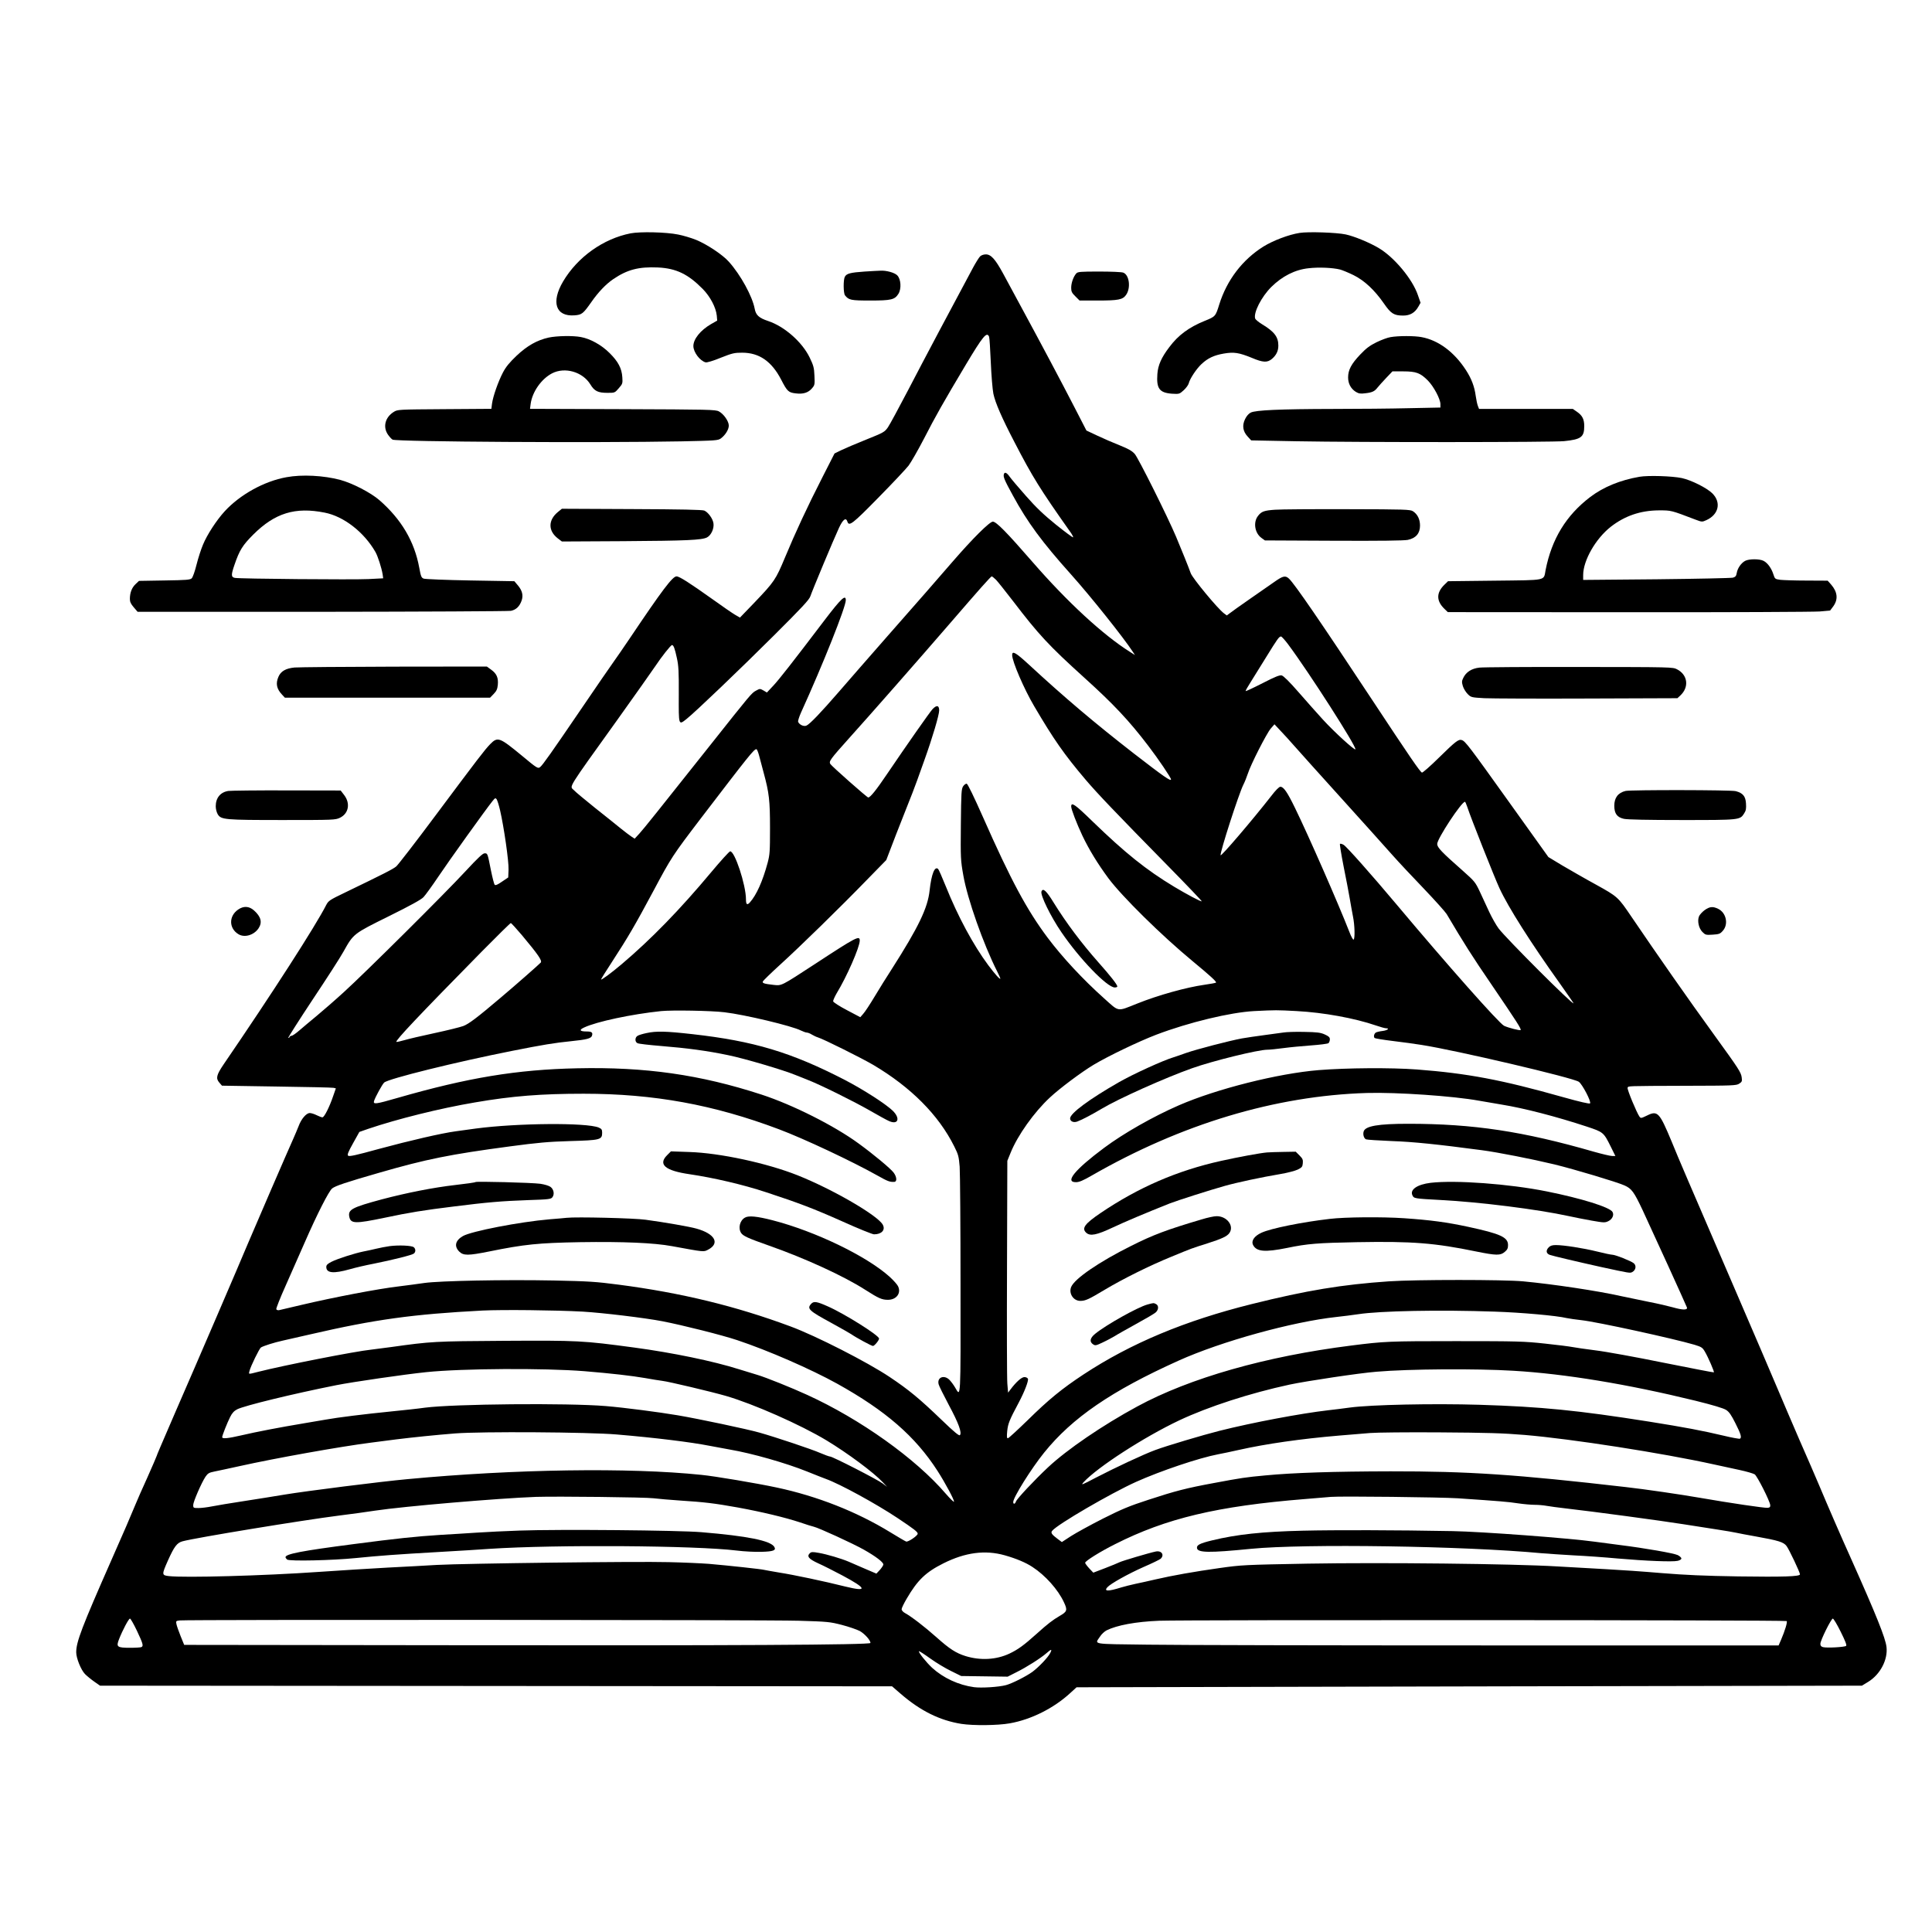
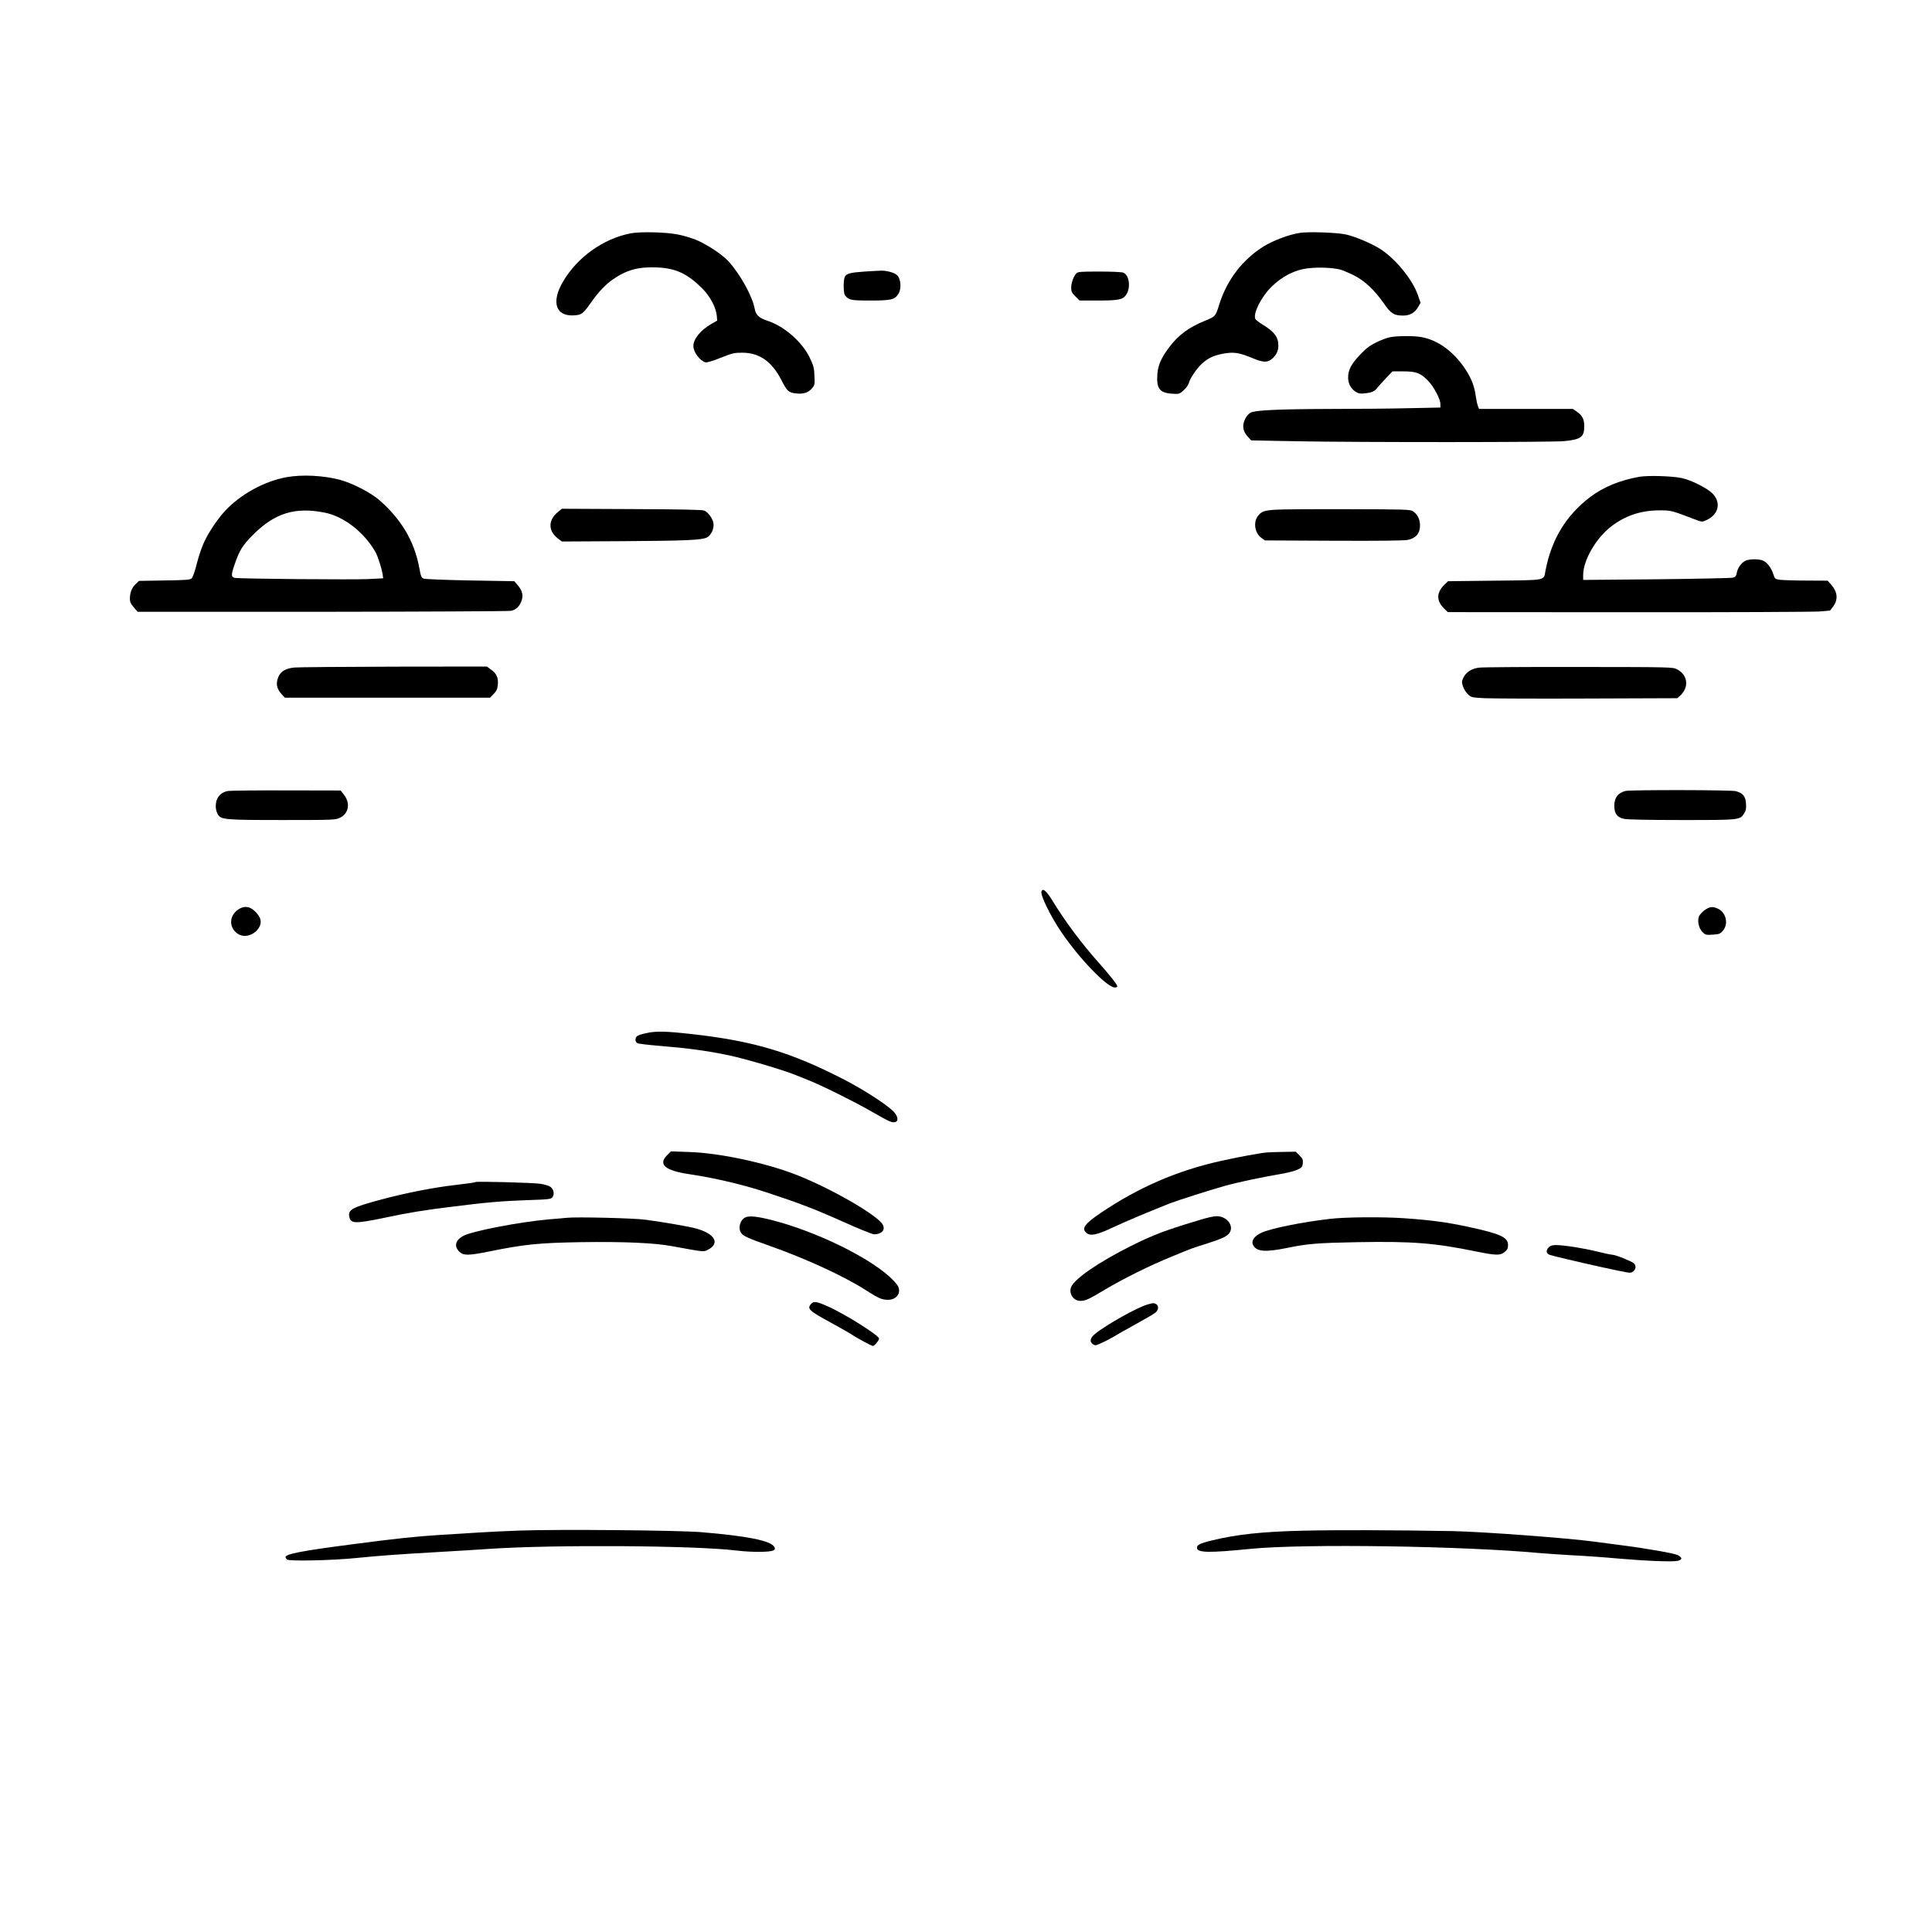
<svg xmlns="http://www.w3.org/2000/svg" version="1.0" width="1350pt" height="1350pt" viewBox="0 0 1800 1800" preserveAspectRatio="xMidYMid meet">
  <g transform="translate(0,1800) scale(0.1,-0.1)" fill="#000000" stroke="none">
    <path d="M5875 15826 c-254 -50 -493 -220 -628 -447 -115 -194 -70 -330 105 -317 69 5 81 15 157 123 64 92 135 167 204 214 131 89 237 117 417 109 170 -8 281 -62 417 -200 70 -71 123 -172 131 -248 l4 -47 -58 -33 c-98 -57 -164 -139 -164 -204 0 -57 61 -138 114 -152 13 -3 71 14 141 43 109 43 128 47 200 47 159 0 275 -81 364 -253 55 -107 67 -118 134 -126 70 -9 118 6 153 48 25 29 26 36 22 117 -3 75 -9 95 -45 170 -70 144 -235 289 -386 339 -87 29 -115 55 -126 116 -22 115 -130 313 -240 436 -57 65 -205 163 -305 204 -47 19 -122 41 -168 50 -114 23 -354 28 -443 11z" />
    <path d="M12108 15830 c-102 -16 -246 -71 -337 -127 -196 -123 -340 -312 -411 -538 -35 -113 -36 -114 -135 -154 -148 -60 -248 -134 -330 -244 -75 -98 -106 -169 -112 -251 -10 -136 19 -175 135 -184 68 -4 70 -4 110 32 22 20 43 49 47 64 11 45 72 136 119 180 60 56 116 82 208 98 94 16 141 9 261 -40 104 -44 144 -46 187 -10 41 35 60 74 60 124 0 81 -37 130 -153 200 -31 19 -59 42 -63 52 -17 55 58 202 150 294 102 101 222 162 349 175 95 11 222 5 292 -12 22 -6 78 -29 125 -52 101 -50 196 -138 284 -265 65 -94 93 -112 179 -112 64 0 109 26 141 82 l21 37 -25 72 c-50 148 -219 351 -363 437 -85 51 -230 111 -310 128 -85 18 -348 27 -429 14z" />
-     <path d="M9131 15611 c-10 -10 -39 -56 -64 -102 -163 -303 -475 -890 -607 -1145 -87 -166 -171 -322 -188 -346 -30 -43 -39 -48 -203 -114 -95 -38 -200 -83 -233 -99 l-61 -30 -112 -220 c-142 -278 -253 -517 -349 -748 -87 -208 -98 -225 -286 -422 l-134 -139 -45 26 c-24 14 -119 79 -209 144 -218 155 -310 214 -337 214 -37 0 -133 -127 -434 -575 -63 -93 -133 -195 -155 -225 -22 -30 -157 -226 -299 -435 -280 -411 -359 -523 -383 -542 -20 -16 -30 -10 -169 106 -210 173 -226 179 -296 108 -53 -55 -108 -127 -515 -672 -180 -242 -343 -452 -360 -467 -31 -26 -116 -69 -474 -242 -148 -71 -158 -78 -179 -118 -96 -190 -505 -826 -958 -1488 -64 -95 -72 -127 -38 -166 l25 -29 509 -8 c279 -4 518 -9 530 -12 l22 -5 -24 -69 c-35 -104 -84 -201 -101 -201 -8 0 -32 9 -54 20 -22 11 -50 20 -64 20 -32 0 -79 -54 -104 -122 -11 -29 -35 -84 -52 -123 -38 -83 -366 -841 -420 -970 -77 -185 -475 -1110 -680 -1580 -131 -303 -170 -394 -170 -399 0 -3 -39 -93 -86 -199 -48 -105 -97 -217 -109 -247 -46 -112 -115 -272 -225 -520 -279 -633 -330 -767 -330 -864 0 -54 44 -164 82 -203 18 -18 57 -50 87 -71 l53 -37 3690 -3 3689 -3 82 -71 c183 -158 363 -247 564 -279 110 -17 339 -15 450 5 199 35 410 140 565 283 l58 53 432 1 c238 1 1885 4 3659 8 l3226 6 59 36 c112 69 184 206 170 325 -10 84 -94 294 -331 824 -92 204 -211 478 -300 690 -29 69 -110 256 -180 415 -69 160 -164 381 -210 491 -47 111 -220 516 -386 900 -476 1104 -517 1198 -595 1389 -114 273 -130 291 -231 241 -52 -25 -56 -26 -68 -10 -26 36 -117 255 -111 269 7 18 -25 17 551 19 430 1 463 2 489 20 25 16 28 22 23 58 -6 47 -29 82 -247 383 -261 360 -533 750 -781 1115 -124 183 -127 186 -331 299 -101 55 -241 136 -313 178 l-129 78 -367 513 c-369 516 -407 567 -440 577 -30 10 -58 -12 -211 -162 -81 -80 -153 -143 -160 -141 -17 6 -112 144 -471 688 -468 709 -716 1071 -768 1119 -33 31 -56 26 -134 -29 -38 -27 -142 -99 -230 -160 -88 -61 -172 -121 -187 -133 l-28 -21 -27 20 c-57 42 -292 326 -309 373 -23 64 -85 217 -137 341 -78 185 -352 734 -385 771 -25 28 -58 47 -140 80 -59 23 -153 64 -208 90 l-102 48 -107 208 c-124 241 -316 602 -490 923 -67 124 -148 273 -180 333 -72 132 -112 177 -160 177 -21 0 -43 -8 -54 -19z m84 -748 c4 -10 11 -117 16 -238 5 -121 16 -253 24 -293 17 -83 80 -228 197 -452 167 -323 240 -440 514 -828 21 -28 35 -55 32 -58 -4 -3 -75 50 -160 118 -117 95 -183 158 -280 268 -71 80 -138 160 -150 177 -27 39 -47 48 -54 28 -10 -25 2 -54 82 -200 137 -252 273 -436 540 -734 183 -204 495 -595 579 -725 l19 -29 -44 28 c-253 159 -584 464 -911 840 -239 275 -337 375 -369 375 -30 0 -189 -158 -375 -373 -196 -226 -274 -316 -606 -693 -173 -197 -377 -431 -453 -519 -169 -195 -273 -304 -304 -316 -25 -10 -66 10 -76 36 -3 8 9 45 25 82 208 457 419 988 419 1051 0 57 -44 16 -197 -185 -310 -408 -424 -553 -478 -611 l-60 -64 -32 19 c-32 18 -34 18 -70 -2 -41 -22 -49 -32 -428 -510 -492 -620 -612 -770 -657 -820 l-45 -49 -29 19 c-16 10 -60 44 -99 75 -38 31 -146 118 -240 192 -93 75 -183 149 -198 166 -40 42 -77 -16 410 663 160 224 314 442 343 485 64 96 149 204 161 204 14 0 26 -31 45 -120 16 -71 19 -126 18 -342 -1 -291 -3 -286 72 -227 82 65 502 467 815 779 263 262 329 333 339 365 16 49 217 531 267 638 37 79 65 99 78 57 15 -47 47 -23 288 223 131 133 258 268 282 299 23 31 88 144 143 250 108 211 185 346 389 688 161 269 197 313 218 263z m65 -2265 c17 -18 88 -107 158 -198 240 -314 333 -414 662 -712 276 -249 419 -402 597 -635 95 -124 213 -299 213 -314 0 -22 -68 26 -345 240 -368 286 -648 523 -980 830 -122 112 -155 131 -155 88 0 -59 110 -315 205 -476 181 -308 278 -448 480 -686 110 -129 271 -298 768 -804 175 -178 316 -326 313 -328 -6 -6 -141 66 -256 135 -262 158 -455 313 -763 611 -160 156 -197 182 -197 137 0 -26 51 -158 104 -271 63 -132 142 -261 243 -398 128 -171 494 -532 783 -771 168 -139 227 -193 219 -201 -4 -3 -52 -12 -108 -20 -169 -24 -429 -96 -626 -175 -191 -76 -165 -80 -308 48 -200 179 -390 384 -526 565 -194 259 -344 538 -601 1120 -86 194 -144 313 -153 315 -9 2 -24 -9 -34 -24 -16 -25 -18 -59 -21 -356 -3 -314 -2 -333 23 -474 38 -219 186 -639 316 -896 16 -32 29 -61 29 -64 0 -16 -47 36 -113 124 -140 189 -282 452 -396 736 -33 82 -65 154 -70 159 -32 32 -63 -45 -80 -198 -17 -164 -104 -344 -353 -734 -44 -67 -115 -182 -159 -255 -43 -72 -91 -145 -107 -162 l-27 -31 -125 66 c-69 36 -126 73 -128 82 -1 8 14 42 33 75 94 154 215 430 215 491 0 50 -32 34 -415 -217 -322 -210 -311 -204 -388 -196 -89 10 -106 16 -100 32 3 7 75 78 161 156 184 167 562 536 812 794 l177 181 38 99 c20 55 80 207 132 339 53 132 106 269 118 305 13 36 43 121 68 190 74 206 137 419 137 461 0 48 -23 53 -62 12 -26 -28 -239 -332 -426 -608 -97 -144 -154 -215 -173 -215 -11 0 -339 290 -353 312 -15 25 -3 42 179 245 184 204 639 722 925 1053 291 337 391 450 400 450 4 0 22 -15 40 -32z m2721 -601 c196 -263 636 -950 627 -978 -5 -14 -197 161 -303 277 -50 55 -151 168 -224 252 -85 98 -142 154 -159 159 -20 5 -60 -11 -179 -72 -84 -43 -155 -76 -158 -74 -2 3 19 40 47 84 28 44 94 150 146 235 103 167 119 190 137 190 6 0 36 -33 66 -73z m59 -948 c41 -47 237 -265 436 -485 198 -219 410 -455 471 -524 61 -69 196 -213 300 -321 103 -108 198 -214 211 -235 159 -269 240 -397 418 -657 240 -353 280 -415 271 -424 -7 -6 -115 21 -154 40 -45 21 -529 567 -1003 1132 -230 274 -466 540 -492 554 -15 9 -30 12 -34 9 -3 -4 12 -98 34 -210 23 -112 48 -246 57 -298 9 -52 22 -127 30 -167 17 -81 20 -209 6 -217 -5 -4 -23 29 -39 71 -105 269 -381 898 -507 1156 -72 148 -106 197 -136 197 -12 0 -44 -32 -86 -87 -170 -218 -468 -567 -471 -551 -6 29 169 571 212 657 13 25 31 71 41 101 26 84 175 376 214 422 l35 40 55 -59 c31 -32 90 -97 131 -144z m-4987 -91 c9 -35 28 -106 42 -158 51 -187 59 -259 59 -515 0 -219 -2 -247 -22 -323 -47 -174 -104 -300 -165 -369 -26 -29 -37 -21 -37 28 0 134 -106 455 -148 447 -9 -2 -88 -89 -175 -193 -294 -352 -561 -626 -836 -859 -97 -82 -191 -151 -191 -141 0 4 44 75 99 159 154 237 216 343 389 666 167 313 176 327 445 680 443 579 491 640 514 640 6 0 17 -28 26 -62z m-2414 -507 c36 -156 82 -476 79 -553 l-3 -73 -58 -39 c-40 -28 -60 -37 -68 -29 -6 6 -21 66 -35 134 -32 161 -31 159 -59 159 -17 0 -62 -42 -178 -167 -193 -209 -931 -942 -1132 -1125 -82 -75 -197 -175 -255 -223 -58 -48 -131 -109 -162 -136 -31 -27 -63 -49 -71 -49 -9 0 -17 -6 -20 -12 -2 -7 -7 -10 -11 -7 -3 3 99 163 226 355 128 192 258 393 288 448 94 168 92 166 423 330 202 100 302 155 323 178 17 18 79 103 136 188 97 145 444 629 506 706 24 30 28 32 39 18 6 -9 21 -55 32 -103z m9013 26 c26 -83 252 -653 298 -752 82 -178 294 -512 563 -888 70 -99 127 -181 127 -184 0 -24 -628 604 -698 697 -23 31 -62 100 -87 153 -25 53 -65 139 -88 190 -42 89 -49 97 -158 194 -200 176 -239 218 -239 250 0 49 227 394 259 393 3 0 13 -24 23 -53z m-8810 -1189 c152 -182 191 -238 176 -256 -14 -16 -231 -207 -372 -326 -218 -185 -297 -245 -349 -265 -30 -11 -151 -41 -268 -66 -118 -25 -245 -55 -282 -66 -38 -11 -71 -18 -74 -16 -11 12 199 235 794 840 145 147 267 267 272 267 5 0 51 -51 103 -112z m1888 -719 c188 -22 628 -127 712 -170 21 -10 45 -19 54 -19 9 0 31 -8 48 -19 17 -10 42 -22 56 -26 51 -15 408 -193 517 -257 349 -207 607 -465 753 -758 39 -77 43 -95 51 -190 4 -58 8 -556 8 -1107 1 -1082 3 -1041 -50 -951 -13 23 -36 54 -51 70 -50 53 -120 27 -103 -39 3 -14 46 -101 95 -193 91 -169 124 -260 103 -281 -8 -8 -56 32 -168 140 -209 201 -307 282 -488 403 -207 138 -684 382 -922 470 -508 189 -1017 313 -1600 389 -214 28 -279 32 -604 39 -470 9 -1059 -3 -1206 -23 -60 -9 -168 -23 -240 -32 -190 -22 -607 -102 -900 -171 -104 -25 -200 -47 -213 -50 -13 -3 -25 1 -28 9 -2 7 36 105 87 218 50 112 129 292 176 399 117 268 227 484 258 508 31 24 129 57 435 145 443 128 662 172 1225 247 255 34 354 43 556 49 281 8 299 12 299 77 0 30 -5 37 -32 49 -115 47 -755 42 -1143 -9 -60 -8 -146 -20 -189 -26 -128 -17 -427 -86 -719 -165 -214 -59 -274 -72 -284 -62 -9 9 1 35 47 117 l58 104 83 29 c268 91 668 191 994 246 348 60 618 81 1013 81 653 0 1211 -102 1819 -331 232 -87 685 -300 923 -434 90 -51 112 -59 153 -56 26 2 22 48 -8 87 -29 38 -186 169 -325 270 -225 165 -614 361 -905 456 -571 186 -1082 259 -1718 245 -563 -12 -1017 -87 -1677 -277 -201 -58 -225 -61 -215 -27 12 37 76 154 94 171 39 36 671 192 1191 295 287 57 396 75 555 91 140 14 182 25 190 50 10 30 -2 40 -48 40 -66 0 -75 14 -25 37 117 55 441 124 718 153 100 10 468 4 590 -11z m5332 11 c248 -13 539 -66 737 -134 41 -14 83 -26 93 -26 38 0 16 -19 -29 -25 -27 -3 -55 -10 -63 -14 -18 -10 -25 -40 -13 -52 4 -4 82 -17 173 -28 91 -11 209 -27 263 -36 322 -50 1417 -307 1467 -344 33 -24 118 -187 104 -201 -6 -6 -94 14 -254 59 -570 161 -889 221 -1360 257 -242 18 -652 15 -915 -6 -378 -31 -951 -175 -1302 -328 -239 -104 -515 -261 -696 -396 -274 -204 -370 -322 -262 -320 30 0 67 16 145 61 839 482 1713 744 2565 770 275 8 804 -28 1045 -72 47 -8 141 -24 210 -36 211 -34 514 -113 793 -205 156 -52 157 -52 226 -191 l41 -83 -31 0 c-17 0 -92 18 -167 39 -662 191 -1125 261 -1732 261 -280 0 -399 -21 -415 -71 -9 -29 2 -65 22 -74 10 -4 118 -11 240 -16 201 -7 424 -30 838 -85 152 -20 471 -83 679 -133 191 -47 575 -162 650 -195 67 -30 88 -57 170 -231 91 -195 406 -886 413 -907 7 -25 -42 -24 -132 2 -39 11 -137 34 -220 50 -82 17 -199 41 -260 54 -217 49 -636 112 -915 138 -179 17 -1003 17 -1250 0 -437 -30 -765 -84 -1279 -212 -622 -155 -1125 -365 -1567 -656 -200 -132 -324 -233 -520 -426 -95 -92 -177 -168 -184 -168 -10 0 -11 17 -6 68 7 68 21 103 106 262 54 101 94 205 87 224 -4 9 -18 16 -33 16 -26 0 -77 -45 -130 -116 l-22 -29 -7 85 c-4 47 -5 533 -3 1080 l3 995 31 76 c65 161 219 378 366 514 92 86 293 236 406 304 135 81 418 217 585 281 303 115 689 208 912 220 206 10 205 10 397 0z m-6652 -2800 c184 -11 577 -58 743 -90 190 -37 556 -129 696 -176 288 -96 684 -269 930 -405 453 -252 728 -491 935 -812 72 -112 159 -274 154 -288 -2 -5 -36 28 -76 74 -280 327 -796 695 -1291 921 -146 67 -385 163 -466 187 -33 10 -109 33 -170 52 -240 76 -618 154 -974 202 -483 65 -524 67 -1214 63 -651 -4 -681 -6 -1052 -58 -77 -10 -160 -21 -185 -24 -148 -15 -815 -146 -1055 -207 -95 -24 -89 -25 -81 7 11 45 92 210 107 220 25 15 122 46 204 64 44 10 159 36 255 58 606 140 958 188 1605 222 187 9 677 4 935 -10z m8495 0 c247 -8 582 -38 671 -60 23 -5 86 -14 140 -20 145 -16 855 -171 1052 -229 65 -20 74 -26 96 -64 30 -50 89 -187 84 -193 -3 -2 -213 39 -469 90 -255 52 -541 104 -634 115 -94 12 -190 26 -215 31 -25 5 -139 20 -255 32 -195 21 -253 23 -830 23 -625 0 -668 -2 -975 -41 -795 -100 -1505 -302 -1995 -568 -323 -175 -654 -401 -831 -567 -125 -117 -292 -295 -299 -319 -8 -24 -25 -27 -25 -4 0 43 167 310 287 459 262 326 631 578 1253 858 399 180 1063 363 1470 407 58 6 150 18 205 26 202 31 758 42 1270 24z m-8480 -555 c255 -21 443 -43 565 -64 58 -11 130 -22 160 -26 61 -7 456 -101 592 -140 258 -75 693 -267 939 -415 198 -120 438 -298 524 -390 l40 -43 -40 31 c-45 35 -468 252 -492 252 -8 0 -49 15 -91 33 -82 36 -418 148 -567 190 -116 33 -566 128 -760 161 -177 30 -501 72 -670 86 -359 30 -1418 20 -1687 -15 -62 -9 -203 -24 -313 -35 -242 -24 -501 -56 -610 -76 -44 -8 -134 -23 -200 -34 -233 -39 -442 -79 -592 -114 -117 -27 -173 -33 -173 -16 0 16 46 132 74 188 19 38 37 57 66 72 67 34 518 144 925 225 152 30 632 100 835 121 338 35 1099 39 1475 9z m8655 4 c479 -28 1065 -125 1695 -279 166 -41 262 -70 287 -86 28 -18 48 -47 87 -125 50 -99 60 -132 42 -143 -5 -3 -74 9 -152 28 -194 46 -361 78 -694 131 -664 105 -1004 139 -1582 157 -427 13 -1009 1 -1208 -26 -60 -8 -150 -20 -200 -25 -252 -29 -701 -113 -1015 -192 -154 -39 -487 -138 -595 -178 -107 -39 -376 -165 -555 -258 -131 -69 -142 -73 -115 -43 130 141 563 421 890 576 274 129 660 254 1030 334 155 33 654 108 810 120 303 26 925 30 1275 9z m-8350 -594 c356 -30 687 -71 860 -105 52 -10 137 -26 189 -35 206 -35 522 -125 721 -205 69 -28 148 -59 175 -69 131 -47 469 -232 670 -366 151 -101 185 -127 185 -144 0 -19 -90 -80 -108 -73 -9 3 -75 42 -147 86 -313 192 -682 337 -1058 417 -187 40 -579 106 -702 118 -672 70 -1743 54 -2740 -40 -243 -22 -947 -111 -1145 -144 -80 -14 -248 -40 -375 -60 -126 -19 -262 -42 -302 -50 -40 -8 -95 -15 -123 -15 -48 0 -50 1 -50 28 0 30 76 205 114 263 22 32 33 39 83 49 32 6 137 29 233 50 337 75 943 183 1225 219 88 11 196 25 240 31 145 18 367 41 545 55 242 19 1244 13 1510 -10z m8455 -4 c438 -37 1280 -168 1765 -275 63 -14 169 -37 235 -51 66 -14 130 -33 143 -41 23 -15 141 -247 145 -287 1 -17 -4 -23 -25 -25 -26 -3 -353 45 -628 93 -177 31 -520 81 -690 100 -1023 118 -1470 148 -2195 147 -524 -1 -905 -13 -1165 -38 -186 -17 -229 -24 -475 -70 -261 -48 -365 -75 -615 -157 -179 -58 -250 -88 -425 -176 -116 -59 -249 -132 -296 -162 l-86 -56 -39 29 c-55 41 -67 58 -51 76 48 60 545 349 782 456 230 103 586 223 765 257 36 6 121 25 190 40 253 57 581 104 935 134 105 8 235 19 290 24 55 5 345 8 645 6 447 -3 590 -7 795 -24z m-8115 -590 c41 -5 152 -15 245 -21 230 -15 317 -25 540 -65 224 -41 441 -93 580 -139 55 -19 112 -37 127 -40 47 -11 357 -153 463 -212 112 -63 185 -118 185 -140 0 -8 -15 -30 -32 -50 l-33 -35 -110 47 c-60 26 -128 55 -150 65 -66 28 -200 68 -275 81 -61 11 -72 10 -86 -4 -29 -29 -8 -53 79 -93 45 -20 146 -71 225 -113 229 -122 238 -155 30 -104 -199 50 -484 110 -619 131 -70 12 -133 23 -140 25 -16 6 -339 41 -514 56 -66 5 -235 13 -375 16 -295 8 -1901 -12 -2160 -26 -96 -6 -303 -17 -460 -25 -157 -8 -445 -27 -640 -40 -514 -36 -1249 -56 -1397 -39 -67 8 -67 13 -8 146 58 129 84 164 135 178 126 34 1121 197 1460 240 96 12 248 32 336 46 266 40 1146 115 1499 128 196 6 1021 -3 1095 -13z m7490 0 c399 -27 471 -33 562 -47 54 -8 124 -14 157 -14 32 0 80 -4 107 -9 27 -5 114 -17 194 -26 231 -26 878 -113 1085 -146 105 -16 249 -39 320 -50 72 -11 148 -24 170 -29 22 -5 105 -21 185 -35 211 -38 257 -52 285 -89 24 -32 125 -245 125 -264 0 -20 -156 -25 -575 -19 -315 5 -494 13 -715 31 -162 14 -392 30 -510 36 -118 6 -325 18 -460 26 -416 25 -1631 38 -2325 26 -593 -11 -616 -12 -822 -41 -240 -34 -438 -69 -598 -106 -61 -14 -144 -33 -185 -41 -41 -9 -102 -24 -135 -34 -121 -38 -163 -37 -128 2 32 35 194 125 338 189 77 33 148 68 158 76 38 35 10 79 -45 68 -59 -12 -312 -87 -338 -100 -14 -7 -74 -32 -134 -55 l-110 -42 -38 40 c-21 23 -38 46 -38 52 0 16 138 103 278 173 476 241 952 355 1772 421 107 9 215 18 240 20 89 8 1029 -3 1180 -13z m-4220 -531 c109 -31 197 -68 259 -109 120 -78 238 -210 293 -328 35 -74 31 -88 -39 -128 -65 -38 -112 -74 -213 -165 -120 -108 -175 -148 -255 -186 -123 -58 -271 -66 -410 -23 -89 28 -148 66 -270 175 -110 98 -235 194 -294 226 -17 9 -31 25 -31 35 0 10 21 54 47 98 101 173 177 247 343 330 204 102 388 126 570 75z m-8084 -704 c55 -117 62 -140 43 -151 -5 -4 -53 -7 -106 -7 -123 0 -132 8 -104 80 33 84 90 192 102 192 6 0 35 -51 65 -114z m15873 -8 c43 -86 58 -125 51 -132 -12 -12 -178 -21 -215 -12 -18 5 -25 13 -25 31 0 32 101 235 116 235 7 0 40 -55 73 -122z m-9709 102 c271 -8 291 -10 404 -39 65 -17 140 -43 167 -57 44 -25 99 -85 99 -111 0 -18 -1291 -25 -3950 -21 l-2444 3 -33 81 c-18 45 -36 96 -39 112 -6 29 -5 31 32 35 81 8 5492 6 5764 -3z m9206 -3 c9 -8 -16 -90 -52 -174 l-23 -53 -2699 0 c-1484 0 -2915 3 -3179 7 -536 7 -494 0 -444 76 13 21 41 47 60 57 96 48 271 81 491 90 227 9 5836 7 5846 -3z m-6862 -299 c-21 -41 -106 -130 -165 -174 -58 -42 -190 -109 -247 -124 -68 -18 -231 -28 -297 -19 -145 20 -285 85 -390 180 -56 52 -131 146 -123 155 3 2 50 -28 104 -67 54 -39 142 -92 194 -117 l95 -47 216 -3 217 -3 83 42 c93 46 225 130 279 177 45 40 55 40 34 0z" />
    <path d="M9703 9694 c-12 -32 85 -232 185 -378 170 -250 427 -516 498 -516 13 0 24 4 24 9 0 17 -65 100 -179 228 -154 174 -297 364 -414 553 -69 113 -100 140 -114 104z" />
    <path d="M6023 8375 c-34 -7 -71 -18 -82 -25 -26 -14 -28 -56 -2 -69 10 -6 108 -17 217 -26 247 -20 434 -45 629 -86 152 -31 520 -140 630 -186 33 -13 87 -35 120 -48 106 -41 426 -199 573 -284 78 -45 158 -89 178 -97 83 -35 103 27 32 97 -66 64 -276 199 -448 288 -498 257 -847 362 -1419 426 -249 28 -337 30 -428 10z" />
    <path d="M6215 7237 c-86 -86 -18 -144 210 -177 223 -33 495 -96 710 -167 302 -99 445 -153 716 -274 146 -66 278 -119 292 -119 70 0 108 40 82 89 -44 85 -465 330 -794 461 -287 114 -724 208 -1008 217 l-172 6 -36 -36z" />
    <path d="M4430 6987 c-3 -4 -87 -16 -185 -27 -209 -24 -456 -73 -687 -134 -278 -75 -316 -95 -304 -161 13 -67 53 -68 332 -10 226 48 362 70 639 104 317 40 449 51 699 60 190 6 210 9 223 27 21 28 12 74 -18 96 -15 11 -55 23 -95 29 -82 11 -597 24 -604 16z" />
    <path d="M6941 6656 c-49 -27 -66 -100 -35 -145 20 -27 62 -47 261 -117 333 -117 693 -282 893 -410 127 -81 156 -94 213 -94 80 0 126 64 93 128 -8 16 -43 55 -77 86 -214 193 -692 424 -1091 527 -144 37 -223 45 -257 25z" />
    <path d="M5280 6654 c-19 -2 -91 -9 -160 -14 -280 -24 -728 -111 -807 -156 -71 -41 -84 -95 -34 -145 39 -38 82 -38 277 1 330 67 458 80 849 87 401 6 687 -6 855 -37 306 -56 294 -55 337 -33 113 59 64 148 -107 196 -61 18 -304 60 -475 83 -104 15 -649 28 -735 18z" />
-     <path d="M3630 6390 c-36 -5 -92 -16 -125 -24 -33 -8 -87 -20 -120 -26 -82 -17 -240 -67 -297 -96 -37 -19 -48 -30 -48 -48 0 -58 68 -64 220 -21 52 15 151 38 220 51 179 36 360 81 376 95 18 15 18 43 -1 59 -20 16 -140 21 -225 10z" />
    <path d="M7557 5852 c-41 -45 -20 -64 188 -177 88 -48 171 -96 185 -105 49 -34 190 -110 203 -110 14 0 57 52 57 69 0 29 -323 232 -478 300 -103 46 -131 50 -155 23z" />
-     <path d="M11955 8380 c-27 -4 -107 -15 -176 -24 -69 -9 -164 -23 -210 -31 -121 -23 -417 -100 -518 -135 -47 -17 -99 -35 -116 -40 -95 -28 -376 -156 -509 -232 -278 -159 -456 -291 -456 -338 0 -28 33 -42 67 -29 46 17 140 67 229 120 151 91 588 287 839 376 193 69 617 173 702 173 23 0 91 7 150 15 59 8 175 19 257 25 82 6 155 15 163 21 7 6 13 22 13 36 0 19 -10 28 -47 45 -40 18 -71 22 -193 24 -80 2 -167 -1 -195 -6z" />
    <path d="M11805 7263 c-68 -6 -263 -42 -430 -79 -409 -91 -769 -247 -1122 -486 -146 -99 -178 -142 -133 -183 37 -34 97 -22 248 49 117 55 304 134 533 225 70 27 370 123 509 162 122 34 343 81 515 110 66 11 140 30 165 42 40 20 45 26 48 60 3 32 -2 43 -31 72 l-35 35 -113 -2 c-63 -1 -132 -3 -154 -5z" />
-     <path d="M13329 6980 c-124 -15 -195 -63 -170 -116 13 -30 18 -31 261 -44 366 -19 906 -87 1195 -150 50 -11 145 -30 213 -42 115 -20 124 -21 157 -5 37 18 55 58 38 86 -26 44 -289 126 -613 191 -349 70 -848 107 -1081 80z" />
    <path d="M11195 6639 c-325 -96 -452 -144 -657 -247 -299 -149 -526 -305 -558 -382 -25 -60 20 -130 85 -130 48 0 78 14 228 104 173 103 416 224 622 308 192 79 180 75 335 124 135 43 183 66 204 96 47 67 -24 159 -121 157 -21 0 -83 -13 -138 -30z" />
    <path d="M12390 6644 c-260 -30 -551 -89 -637 -129 -68 -31 -98 -76 -78 -115 32 -62 111 -68 315 -27 192 40 287 47 655 54 514 9 720 -7 1109 -87 187 -38 225 -38 265 -4 25 21 31 34 31 64 0 73 -71 105 -367 169 -204 44 -354 64 -601 81 -207 14 -551 11 -692 -6z" />
    <path d="M14430 6380 c-29 -29 -26 -58 8 -71 23 -9 265 -66 477 -113 273 -59 271 -59 293 -47 33 18 40 60 13 82 -26 21 -172 79 -200 79 -11 0 -75 13 -142 30 -130 32 -311 60 -384 60 -32 0 -51 -6 -65 -20z" />
    <path d="M10690 5846 c-93 -26 -384 -189 -487 -273 -49 -40 -55 -75 -17 -99 18 -12 28 -10 90 20 39 18 88 45 110 58 21 14 111 64 199 113 88 48 170 96 183 108 27 25 29 63 3 77 -23 12 -23 12 -81 -4z" />
    <path d="M4840 3740 c-124 -4 -301 -13 -395 -19 -93 -6 -246 -16 -340 -21 -234 -15 -413 -34 -810 -86 -485 -63 -635 -92 -635 -122 0 -5 7 -15 15 -22 20 -17 426 -8 640 14 220 22 380 34 765 56 190 11 408 24 485 30 611 40 1915 31 2298 -16 71 -9 175 -14 232 -12 111 3 138 14 119 46 -35 58 -247 101 -679 137 -211 18 -1333 28 -1695 15z" />
    <path d="M12140 3739 c-379 -9 -616 -34 -850 -91 -111 -27 -142 -43 -138 -71 6 -44 111 -46 503 -7 498 49 1984 27 2708 -41 60 -5 195 -14 300 -20 106 -5 289 -18 407 -29 264 -23 513 -33 560 -22 20 4 35 14 35 22 0 8 -16 23 -35 32 -36 17 -303 64 -535 93 -71 9 -177 23 -235 31 -246 34 -1056 94 -1325 99 -531 10 -1095 11 -1395 4z" />
    <path d="M8055 15470 c-131 -9 -168 -18 -184 -49 -15 -28 -14 -154 2 -173 35 -44 54 -48 235 -48 195 0 228 8 262 62 30 47 24 139 -11 173 -24 25 -104 47 -158 43 -14 0 -80 -4 -146 -8z" />
    <path d="M10027 15452 c-26 -29 -47 -88 -47 -133 0 -35 6 -48 39 -80 l39 -39 168 0 c194 0 234 8 265 52 46 64 31 187 -26 208 -15 6 -115 10 -224 10 -177 0 -200 -2 -214 -18z" />
-     <path d="M5112 14855 c-108 -24 -199 -75 -299 -169 -67 -64 -99 -103 -127 -156 -44 -84 -93 -223 -102 -291 l-6 -48 -437 -3 c-435 -3 -436 -3 -473 -26 -80 -50 -103 -140 -53 -212 15 -21 34 -42 43 -46 46 -20 1885 -31 2689 -16 325 7 343 8 370 28 41 31 73 82 73 119 0 40 -47 108 -92 132 -31 17 -90 18 -897 21 l-863 3 6 47 c16 113 100 232 200 284 119 61 284 14 356 -103 38 -63 71 -79 159 -79 69 0 69 0 106 43 35 40 37 45 33 102 -5 83 -39 147 -119 226 -75 75 -179 133 -268 149 -74 14 -223 11 -299 -5z" />
    <path d="M12955 14859 c-27 -4 -86 -26 -131 -48 -63 -31 -97 -57 -151 -114 -83 -87 -113 -144 -113 -213 0 -58 25 -105 72 -135 27 -16 43 -19 88 -13 65 7 87 18 114 53 11 14 47 54 80 89 l59 62 101 0 c121 0 159 -15 229 -85 55 -56 117 -173 117 -220 l0 -32 -292 -6 c-161 -4 -480 -7 -708 -7 -493 -1 -723 -11 -767 -34 -19 -9 -40 -33 -53 -61 -29 -59 -21 -114 25 -163 l32 -35 419 -8 c593 -11 2392 -10 2497 1 158 16 187 38 187 140 0 64 -18 99 -67 133 l-39 27 -437 0 -437 0 -11 28 c-6 15 -15 57 -20 93 -11 85 -39 161 -92 242 -109 168 -256 277 -412 306 -67 13 -216 13 -290 0z" />
    <path d="M2669 13554 c-207 -37 -433 -162 -576 -318 -76 -83 -164 -218 -202 -311 -18 -42 -45 -126 -60 -186 -15 -61 -35 -118 -45 -127 -14 -14 -49 -17 -254 -20 l-237 -4 -33 -31 c-34 -33 -52 -79 -52 -138 0 -26 9 -46 36 -77 l36 -42 1716 0 c944 1 1737 5 1762 9 49 10 82 42 101 99 15 47 4 90 -35 137 l-34 40 -409 7 c-226 4 -421 12 -435 17 -22 8 -27 20 -42 102 -45 245 -167 451 -371 629 -82 71 -251 158 -365 189 -154 41 -356 52 -501 25z m356 -330 c178 -35 366 -181 473 -367 22 -39 56 -144 67 -208 l5 -37 -136 -7 c-141 -7 -1198 2 -1246 11 -35 7 -36 27 -4 120 47 138 76 184 176 284 201 200 390 259 665 204z" />
    <path d="M15275 13558 c-180 -31 -336 -95 -460 -189 -223 -170 -358 -390 -415 -680 -20 -102 22 -93 -474 -99 l-435 -5 -31 -30 c-80 -76 -80 -154 -1 -229 l30 -29 1683 -1 c926 -1 1727 3 1781 7 l98 9 30 40 c46 65 39 133 -21 202 l-32 36 -197 1 c-108 0 -218 4 -245 7 -48 7 -50 8 -64 52 -18 56 -54 106 -92 125 -37 19 -133 19 -170 0 -37 -19 -72 -69 -79 -113 -5 -29 -12 -37 -36 -44 -17 -4 -337 -11 -712 -15 l-683 -6 0 45 c0 136 116 339 257 450 131 102 277 152 448 153 117 0 110 2 341 -86 61 -23 62 -23 102 -5 115 52 140 165 56 249 -51 51 -197 124 -285 143 -91 19 -313 26 -394 12z" />
    <path d="M5197 13229 c-91 -75 -91 -175 0 -245 l38 -29 570 3 c594 4 733 10 782 35 39 20 68 84 60 133 -7 43 -49 101 -85 117 -20 8 -210 12 -677 14 l-650 3 -38 -31z" />
    <path d="M11880 13251 c-102 -7 -127 -16 -159 -57 -47 -59 -31 -161 32 -206 l32 -23 639 -3 c436 -2 656 1 692 8 76 16 114 61 114 133 0 59 -23 106 -66 134 -25 16 -70 18 -608 19 -320 1 -624 -1 -676 -5z" />
    <path d="M2744 11781 c-82 -8 -128 -35 -150 -87 -27 -63 -17 -112 34 -166 l26 -28 956 0 956 0 33 34 c27 28 35 45 39 85 6 66 -10 104 -61 141 l-41 30 -860 -1 c-474 -1 -893 -5 -932 -8z" />
    <path d="M13783 11780 c-72 -8 -125 -42 -150 -96 -14 -28 -15 -39 -4 -76 7 -23 27 -56 45 -74 31 -31 33 -32 156 -39 69 -3 502 -5 962 -3 l836 3 27 25 c84 78 70 192 -30 244 -40 21 -49 21 -910 22 -478 1 -898 -2 -932 -6z" />
-     <path d="M2128 10631 c-74 -11 -118 -64 -118 -143 0 -25 8 -56 19 -75 31 -50 65 -53 608 -53 474 0 488 1 530 21 81 39 99 133 40 211 l-33 43 -500 1 c-274 1 -520 -2 -546 -5z" />
+     <path d="M2128 10631 c-74 -11 -118 -64 -118 -143 0 -25 8 -56 19 -75 31 -50 65 -53 608 -53 474 0 488 1 530 21 81 39 99 133 40 211 l-33 43 -500 1 c-274 1 -520 -2 -546 -5" />
    <path d="M15145 10631 c-70 -17 -105 -63 -105 -138 0 -73 26 -108 90 -122 33 -7 223 -11 541 -11 541 0 540 0 579 62 17 26 20 45 17 92 -4 67 -28 97 -95 115 -42 12 -978 13 -1027 2z" />
    <path d="M2219 9526 c-89 -61 -87 -176 3 -230 56 -34 143 -9 186 54 38 56 24 110 -43 169 -45 39 -95 42 -146 7z" />
    <path d="M15881 9520 c-23 -17 -46 -43 -52 -58 -17 -43 -2 -111 32 -145 28 -28 33 -29 96 -25 59 4 69 7 94 36 55 61 32 169 -44 205 -50 24 -78 21 -126 -13z" />
  </g>
</svg>